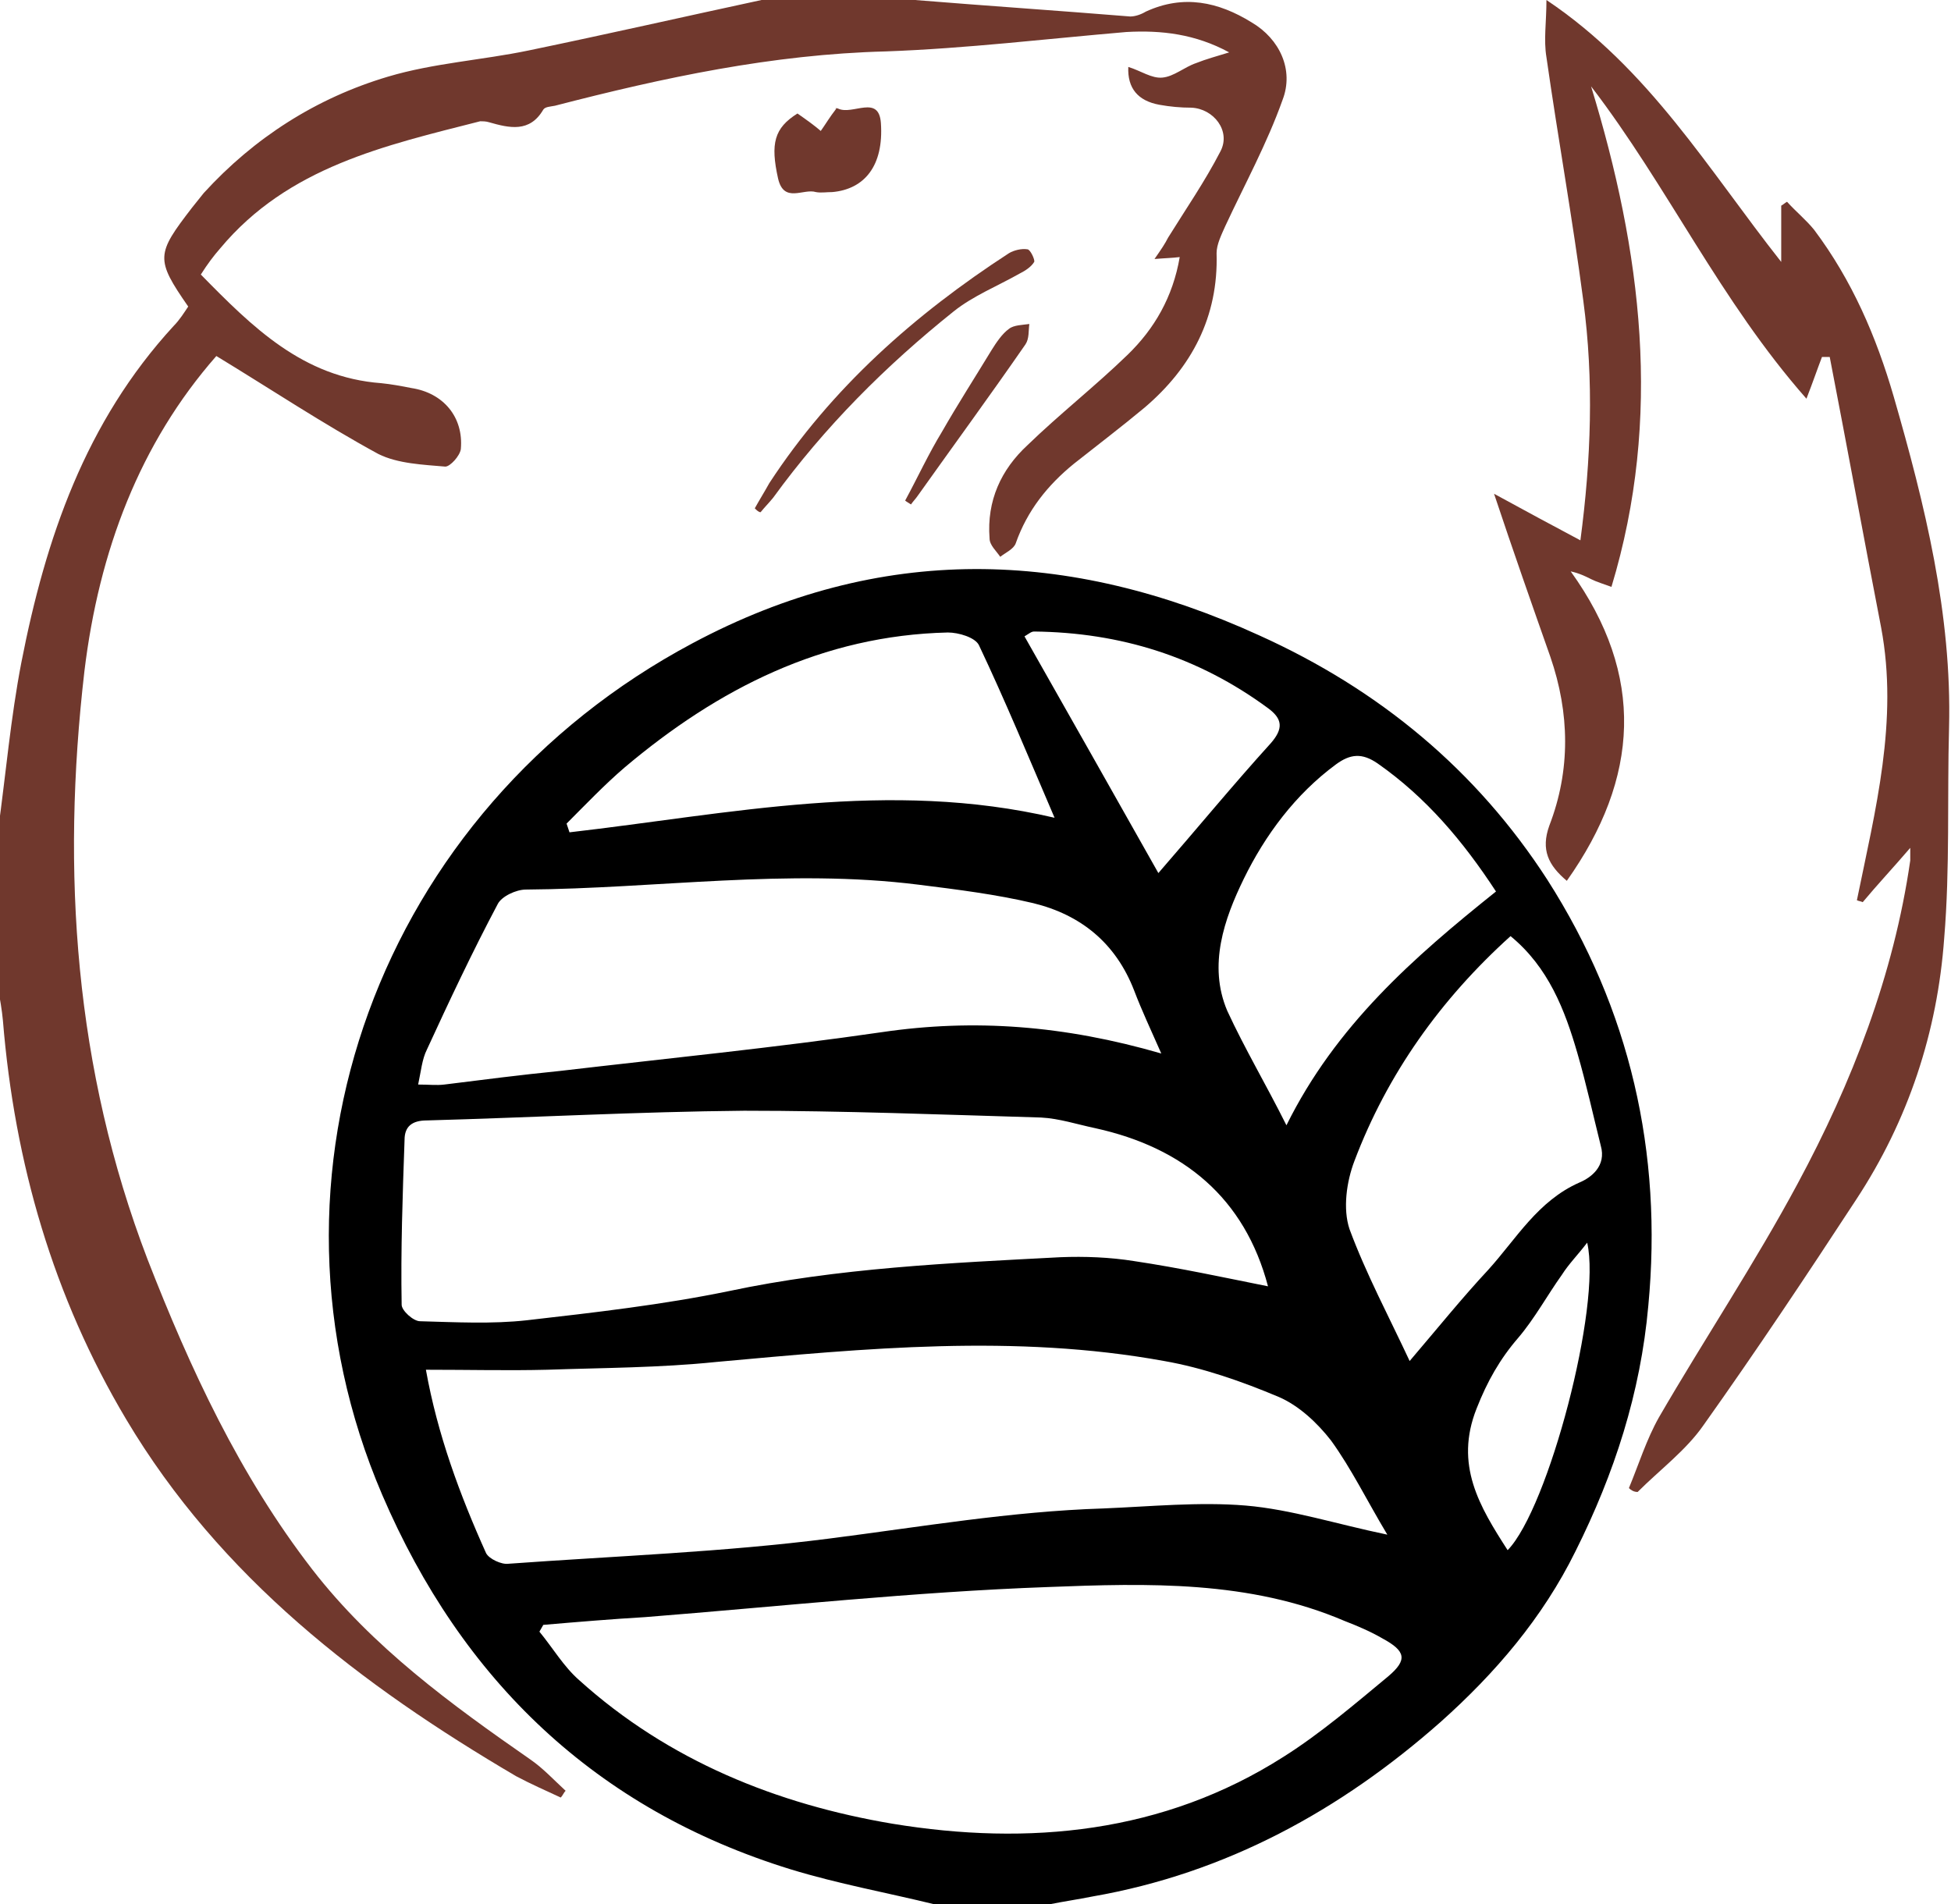
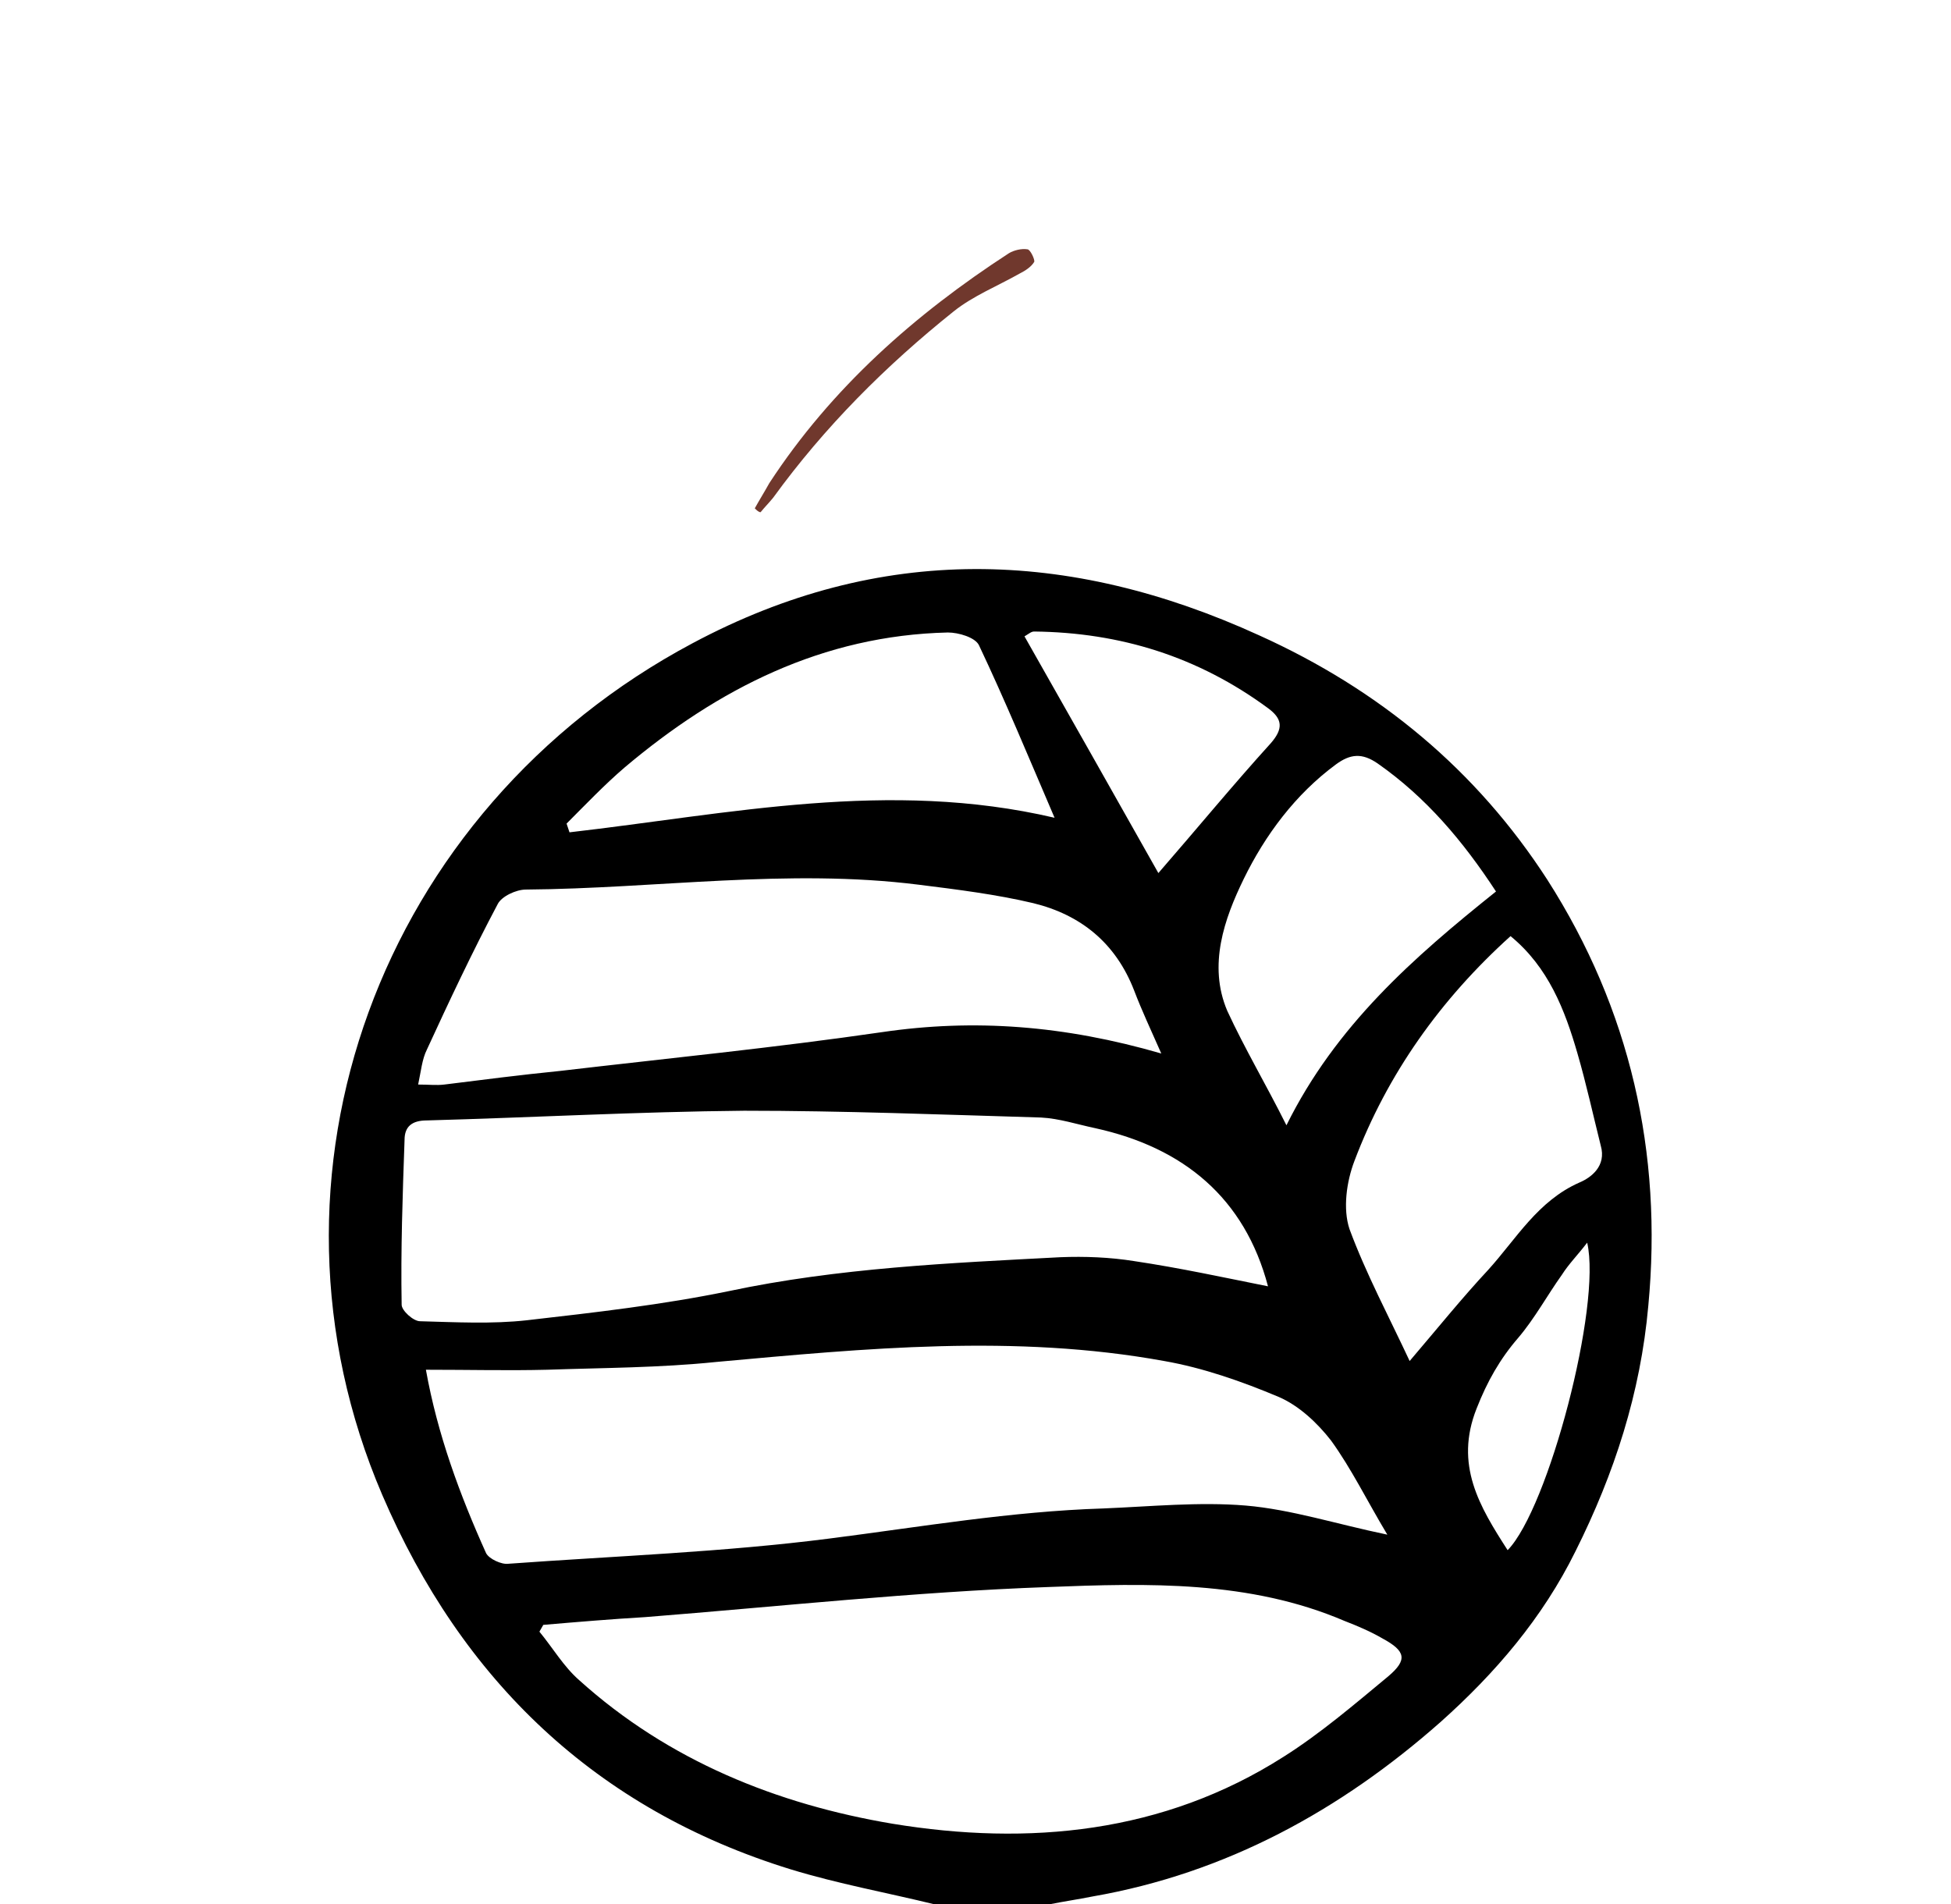
<svg xmlns="http://www.w3.org/2000/svg" version="1.1" id="Layer_1" x="0px" y="0px" viewBox="0 0 201.1 196.3" style="enable-background:new 0 0 201.1 196.3;" xml:space="preserve">
  <style type="text/css">
	.st0{fill:#70382D;}
</style>
  <g>
    <path d="M96.3,196.3c-4.9-1.2-9.9-2.1-14.8-3.6c-20.1-6.2-33.9-19.5-42.1-38.6c-14.1-32.9-0.3-70.6,32-87.8   c19.3-10.3,38.7-9.8,58.4-0.8c12.4,5.6,22.4,13.9,29.7,25.2c8.5,13.3,11.9,28.1,10.4,43.9c-0.8,9-3.5,17.3-7.5,25.3   c-3.4,6.9-8.3,12.6-13.9,17.6c-10.3,9.1-22.1,15.6-35.9,18c-1.5,0.3-2.9,0.5-4.4,0.8C104.2,196.3,100.2,196.3,96.3,196.3z    M43.9,141.2c1.2,6.7,3.5,12.9,6.2,18.9c0.3,0.6,1.6,1.2,2.3,1.1c11-0.8,22.2-1.2,33.1-2.6c9.4-1.2,18.7-2.8,28.2-3.1   c4.9-0.2,9.9-0.7,14.7-0.3c4.7,0.4,9.3,1.9,14.6,3c-2.1-3.5-3.7-6.8-5.8-9.7c-1.4-1.8-3.3-3.6-5.4-4.5c-3.8-1.6-7.8-3-11.8-3.7   c-15.4-2.8-30.8-1.3-46.2,0.1c-5.8,0.6-11.6,0.6-17.4,0.8C52.4,141.3,48.4,141.2,43.9,141.2z M56,167.5c-0.1,0.2-0.3,0.5-0.4,0.7   c1.4,1.7,2.5,3.6,4.1,5C68.9,181.5,80.1,186,92,188c14,2.3,27.9,1,40.3-6.9c3.8-2.4,7.3-5.4,10.8-8.3c2-1.7,1.8-2.6-0.6-3.9   c-1.2-0.7-2.6-1.3-3.9-1.8c-9.8-4.2-20.3-3.9-30.6-3.5c-13.8,0.5-27.6,2-41.5,3.1C63.1,166.9,59.5,167.2,56,167.5z M130.7,132.6   c-2.4-9.1-8.7-14.3-17.8-16.3c-1.9-0.4-3.7-1-5.6-1.1c-10.2-0.3-20.4-0.7-30.6-0.7c-10.9,0.1-21.8,0.7-32.7,1c-1.5,0-2.3,0.6-2.3,2   c-0.2,5.7-0.4,11.3-0.3,17c0,0.6,1.2,1.7,1.9,1.7c3.7,0.1,7.4,0.3,11-0.1c7-0.8,14-1.6,20.8-3c11.3-2.4,22.8-2.9,34.2-3.5   c2.5-0.1,5.1,0,7.6,0.4C121.6,130.7,126.2,131.7,130.7,132.6z M119.7,108.6c-1.1-2.5-2-4.4-2.8-6.5c-1.9-4.9-5.5-7.8-10.4-9   c-3.8-0.9-7.8-1.4-11.8-1.9c-13.5-1.7-27,0.4-40.5,0.5c-1,0-2.5,0.7-2.9,1.5c-2.6,4.9-5,10-7.3,15c-0.5,1-0.6,2.2-0.9,3.6   c1.1,0,1.9,0.1,2.7,0c4-0.5,7.9-1,11.9-1.4c11.1-1.3,22.2-2.4,33.2-4C100.4,105,109.7,105.7,119.7,108.6z M145.3,140.3   c2.9-3.4,5.4-6.5,8.1-9.4c2.9-3.2,5.1-7.1,9.4-9c1.2-0.5,2.8-1.7,2.2-3.8c-0.8-3.2-1.5-6.4-2.4-9.5c-1.3-4.5-3-8.9-6.9-12.1   c-7.2,6.5-12.7,14.2-16.1,23.2c-0.8,2.1-1.2,4.9-0.5,7C140.8,131.3,143.2,135.8,145.3,140.3z M58.4,84.9c0.1,0.3,0.2,0.6,0.3,0.9   c16.5-1.9,32.9-5.5,50-1.5c-2.7-6.3-5.1-12.1-7.8-17.8c-0.4-0.8-2.1-1.3-3.2-1.3C84.8,65.5,74,71,64.4,79.1   C62.3,80.9,60.4,82.9,58.4,84.9z M132.6,116c5.1-10.3,13.1-17.3,21.6-24.1c-3.4-5.2-7.2-9.7-12.2-13.2c-1.6-1.1-2.8-1-4.3,0.1   c-4.2,3.1-7.3,7.3-9.5,11.8c-2,4.1-3.7,8.9-1.7,13.6C128.3,108.1,130.5,111.8,132.6,116z M119.4,90c4-4.6,7.7-9.1,11.6-13.4   c1.3-1.5,1.2-2.5-0.3-3.6c-7.2-5.3-15.2-7.8-24.1-7.9c-0.3,0-0.5,0.2-1,0.5C110.3,73.9,114.9,82,119.4,90z M163.6,128.1   c-1,1.3-1.9,2.2-2.6,3.3c-1.5,2.1-2.8,4.5-4.5,6.5c-1.9,2.2-3.2,4.5-4.3,7.3c-2.3,5.8,0.3,10.1,3.2,14.6   C159.6,155.5,165.1,134.6,163.6,128.1z" />
-     <path class="st0" d="M94.3,0c7.4,0.6,14.8,1.1,22.2,1.7c0.5,0,1.1-0.2,1.6-0.5c3.9-1.8,7.5-1,10.9,1.1c2.9,1.7,4.4,4.9,3.2,8   c-1.6,4.5-3.9,8.7-5.9,13c-0.4,0.9-0.9,1.9-0.9,2.8c0.2,6.6-2.6,11.8-7.4,15.9c-2.4,2-4.9,3.9-7.3,5.8c-2.7,2.2-4.8,4.8-6,8.2   c-0.2,0.6-1.1,1-1.6,1.4c-0.4-0.6-1.1-1.2-1.1-1.9c-0.3-3.9,1.2-7.1,3.9-9.6c3.3-3.2,7-6.1,10.3-9.3c2.8-2.7,4.7-6,5.4-10.1   c-0.8,0.1-1.4,0.1-2.6,0.2c0.7-1,1.1-1.6,1.4-2.2c1.8-2.9,3.8-5.8,5.4-8.9c1.1-2.1-0.7-4.4-3-4.5c-1.1,0-2.2-0.1-3.3-0.3   c-2.2-0.4-3.3-1.7-3.2-3.9c1.3,0.4,2.4,1.2,3.5,1.1c1.2-0.1,2.3-1.1,3.5-1.5c1-0.4,2.1-0.7,3.4-1.1c-3.5-1.9-7-2.3-10.6-2.1   C107.9,4,99.6,5,91.3,5.3C79.6,5.6,68.4,8,57.2,10.9c-0.5,0.1-1,0.1-1.2,0.4c-1.4,2.4-3.5,1.9-5.6,1.3c-0.3-0.1-0.7-0.1-0.9-0.1   c-9.8,2.5-19.8,4.7-26.8,13.1c-0.7,0.8-1.3,1.6-2,2.7c5.3,5.4,10.5,10.6,18.6,11.2c1,0.1,2.1,0.3,3.1,0.5c3.3,0.5,5.4,3,5.1,6.3   c-0.1,0.7-1.1,1.8-1.6,1.8c-2.3-0.2-4.9-0.3-6.9-1.3c-5.7-3.1-11.1-6.7-16.7-10.1c-7.9,9-12.1,20.1-13.6,32.5   c-2.4,20.7-1,41,6.5,60.6c4.4,11.3,9.5,22.3,17,32c6.2,8,14.3,13.9,22.5,19.6c1.3,0.9,2.4,2.1,3.6,3.2c-0.2,0.2-0.3,0.5-0.5,0.7   c-1.5-0.7-3.1-1.4-4.6-2.2c-16-9.4-30.5-20.5-40.2-36.8c-7.5-12.6-11.5-26.4-12.7-41.1c-0.1-1.1-0.3-2.2-0.5-3.3   c0-5.4,0-10.9,0-16.3C0.6,79.8,1.1,74,2.2,68.3c2.5-12.8,6.6-24.8,15.7-34.7c0.6-0.6,1.1-1.4,1.5-2c-3.4-4.9-3.3-5.4,0.4-10.2   c0.4-0.5,0.8-1,1.2-1.5c5.2-5.7,11.6-9.8,19-12c4.7-1.4,9.7-1.7,14.5-2.7c8.2-1.7,16.1-3.5,24-5.2C83.8,0,89.1,0,94.3,0z" />
-     <path class="st0" d="M167.9,153.4c1-2.4,1.8-5,3.1-7.3c4.7-8.1,9.9-15.9,14.3-24.1c5.6-10.4,9.9-21.5,11.6-33.3c0-0.3,0-0.6,0-1.3   c-1.8,2.1-3.4,3.8-4.9,5.6c-0.2-0.1-0.4-0.1-0.6-0.2c1.9-9.3,4.3-18.5,2.5-28.1c-1.8-9.3-3.5-18.6-5.3-27.9c-0.3,0-0.5,0-0.8,0   c-0.5,1.3-0.9,2.5-1.6,4.3C177.3,31,171.9,19.2,164,8.9c5.2,17,7.4,34.1,2.1,51.6c-0.8-0.3-1.5-0.5-2.1-0.8s-1.2-0.6-2.1-0.8   c7.7,10.7,7.1,21.3-0.4,31.9c-1.9-1.6-2.7-3.2-1.8-5.7c2.2-5.7,2.1-11.6,0.1-17.4c-1.9-5.4-3.8-10.8-5.8-16.8   c3.1,1.7,5.9,3.2,8.9,4.8c1.1-8.3,1.4-16.5,0.3-24.7c-1.1-8.4-2.6-16.7-3.8-25.1c-0.3-1.8,0-3.6,0-5.9c10.6,7.1,16.7,17.5,24.2,27   c0-2.1,0-4,0-5.8c0.2-0.1,0.4-0.3,0.6-0.4c0.9,1,2,1.9,2.8,2.9c3.9,5.2,6.4,11,8.2,17.2c3.2,11.1,6,22.4,5.7,34.1   c-0.2,7.2,0.1,14.5-0.5,21.7c-0.7,9.7-3.7,18.8-9.1,27c-5.1,7.8-10.3,15.6-15.7,23.2c-1.8,2.6-4.5,4.6-6.8,6.9   C168.4,153.8,168.1,153.6,167.9,153.4z" />
-     <path class="st0" d="M82.2,11.7c1,0.7,1.7,1.2,2.4,1.8c0.5-0.7,0.9-1.4,1.6-2.3c-0.2,0,0-0.1,0.2,0c1.5,0.7,4.2-1.5,4.4,1.5   c0.3,4.4-1.7,6.8-5,7.1c-0.6,0-1.2,0.1-1.7,0c-1.3-0.4-3.3,1.2-3.9-1.4C79.4,14.8,79.8,13.2,82.2,11.7z" />
    <path class="st0" d="M77.8,52.4c0.5-0.9,1-1.7,1.5-2.6c6.4-9.8,15-17.4,24.7-23.7c0.5-0.3,1.3-0.5,1.9-0.4c0.3,0,0.8,1.1,0.7,1.3   c-0.3,0.5-0.9,0.9-1.5,1.2c-2.3,1.3-4.8,2.3-6.8,3.9C91.3,37.7,85,44,79.7,51.3c-0.4,0.5-0.9,1-1.3,1.5   C78.2,52.8,78,52.6,77.8,52.4z" />
-     <path class="st0" d="M93.3,51.6c1.3-2.4,2.4-4.8,3.8-7.1c1.6-2.8,3.4-5.6,5.1-8.4c0.5-0.8,1.1-1.7,1.8-2.2c0.5-0.4,1.4-0.4,2.1-0.5   c-0.1,0.7,0,1.5-0.4,2.1c-3.6,5.2-7.4,10.4-11.1,15.6c-0.2,0.3-0.5,0.6-0.7,0.9C93.6,51.8,93.4,51.7,93.3,51.6z" />
  </g>
</svg>